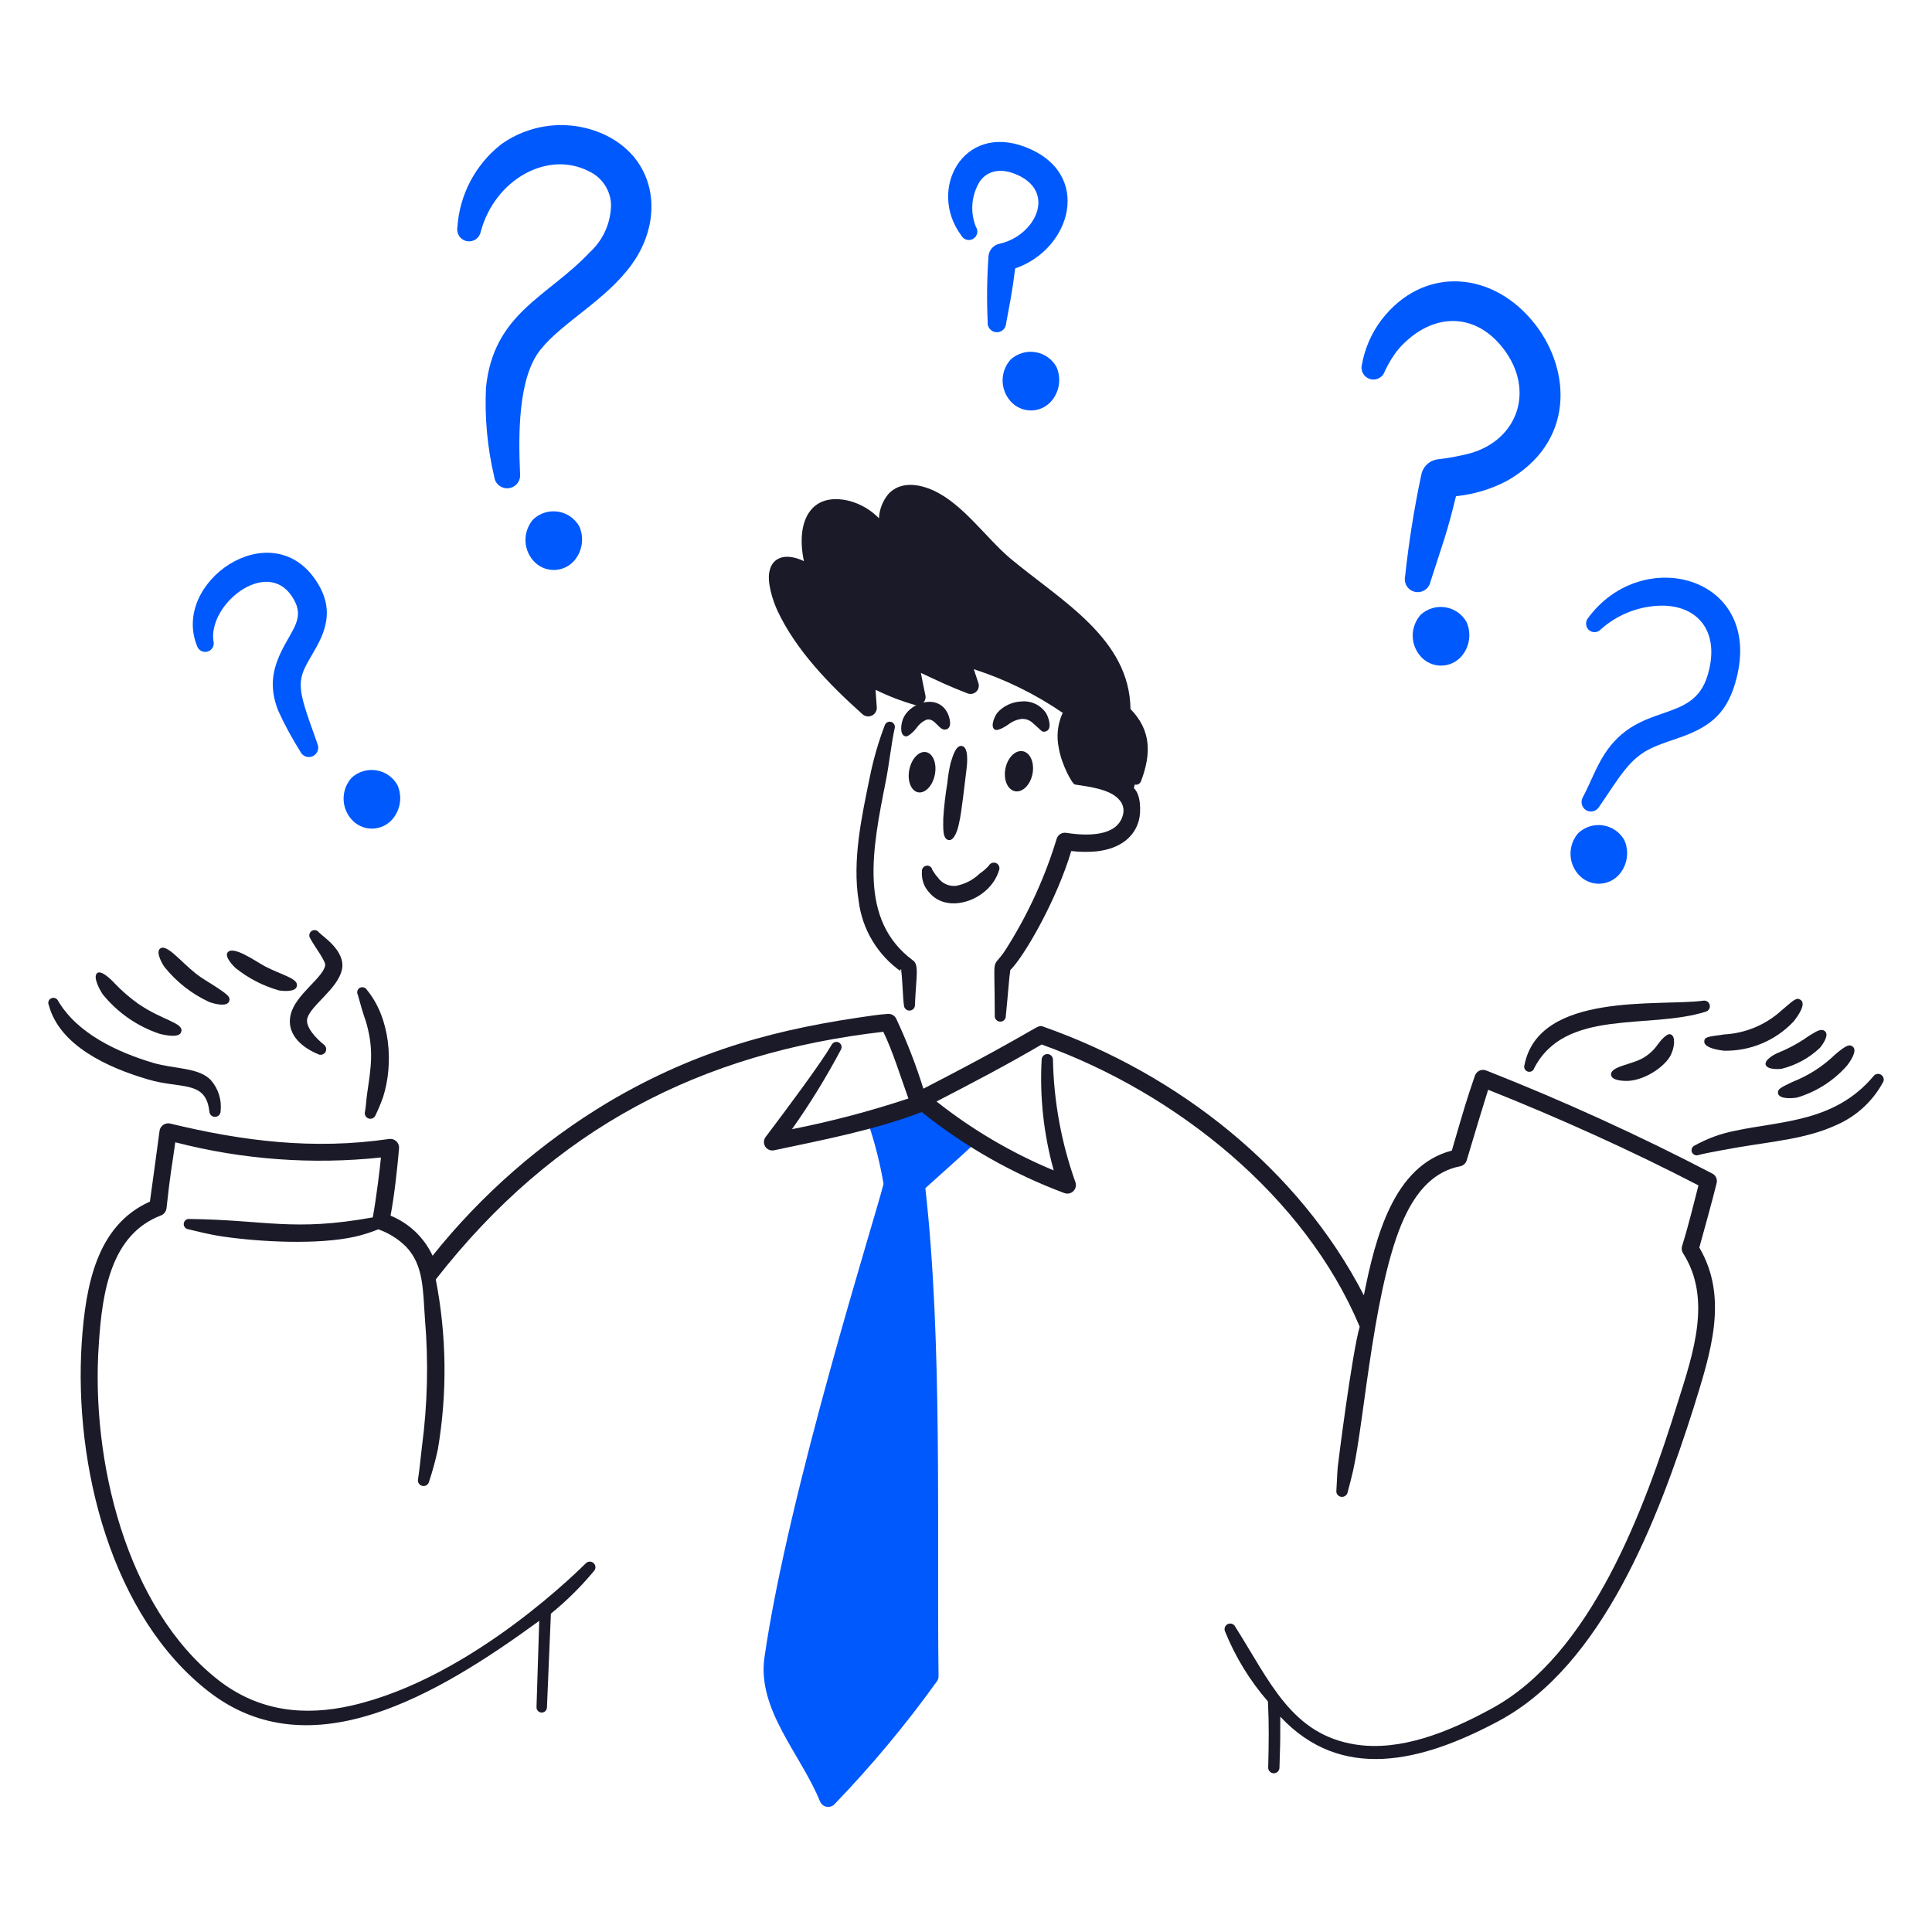
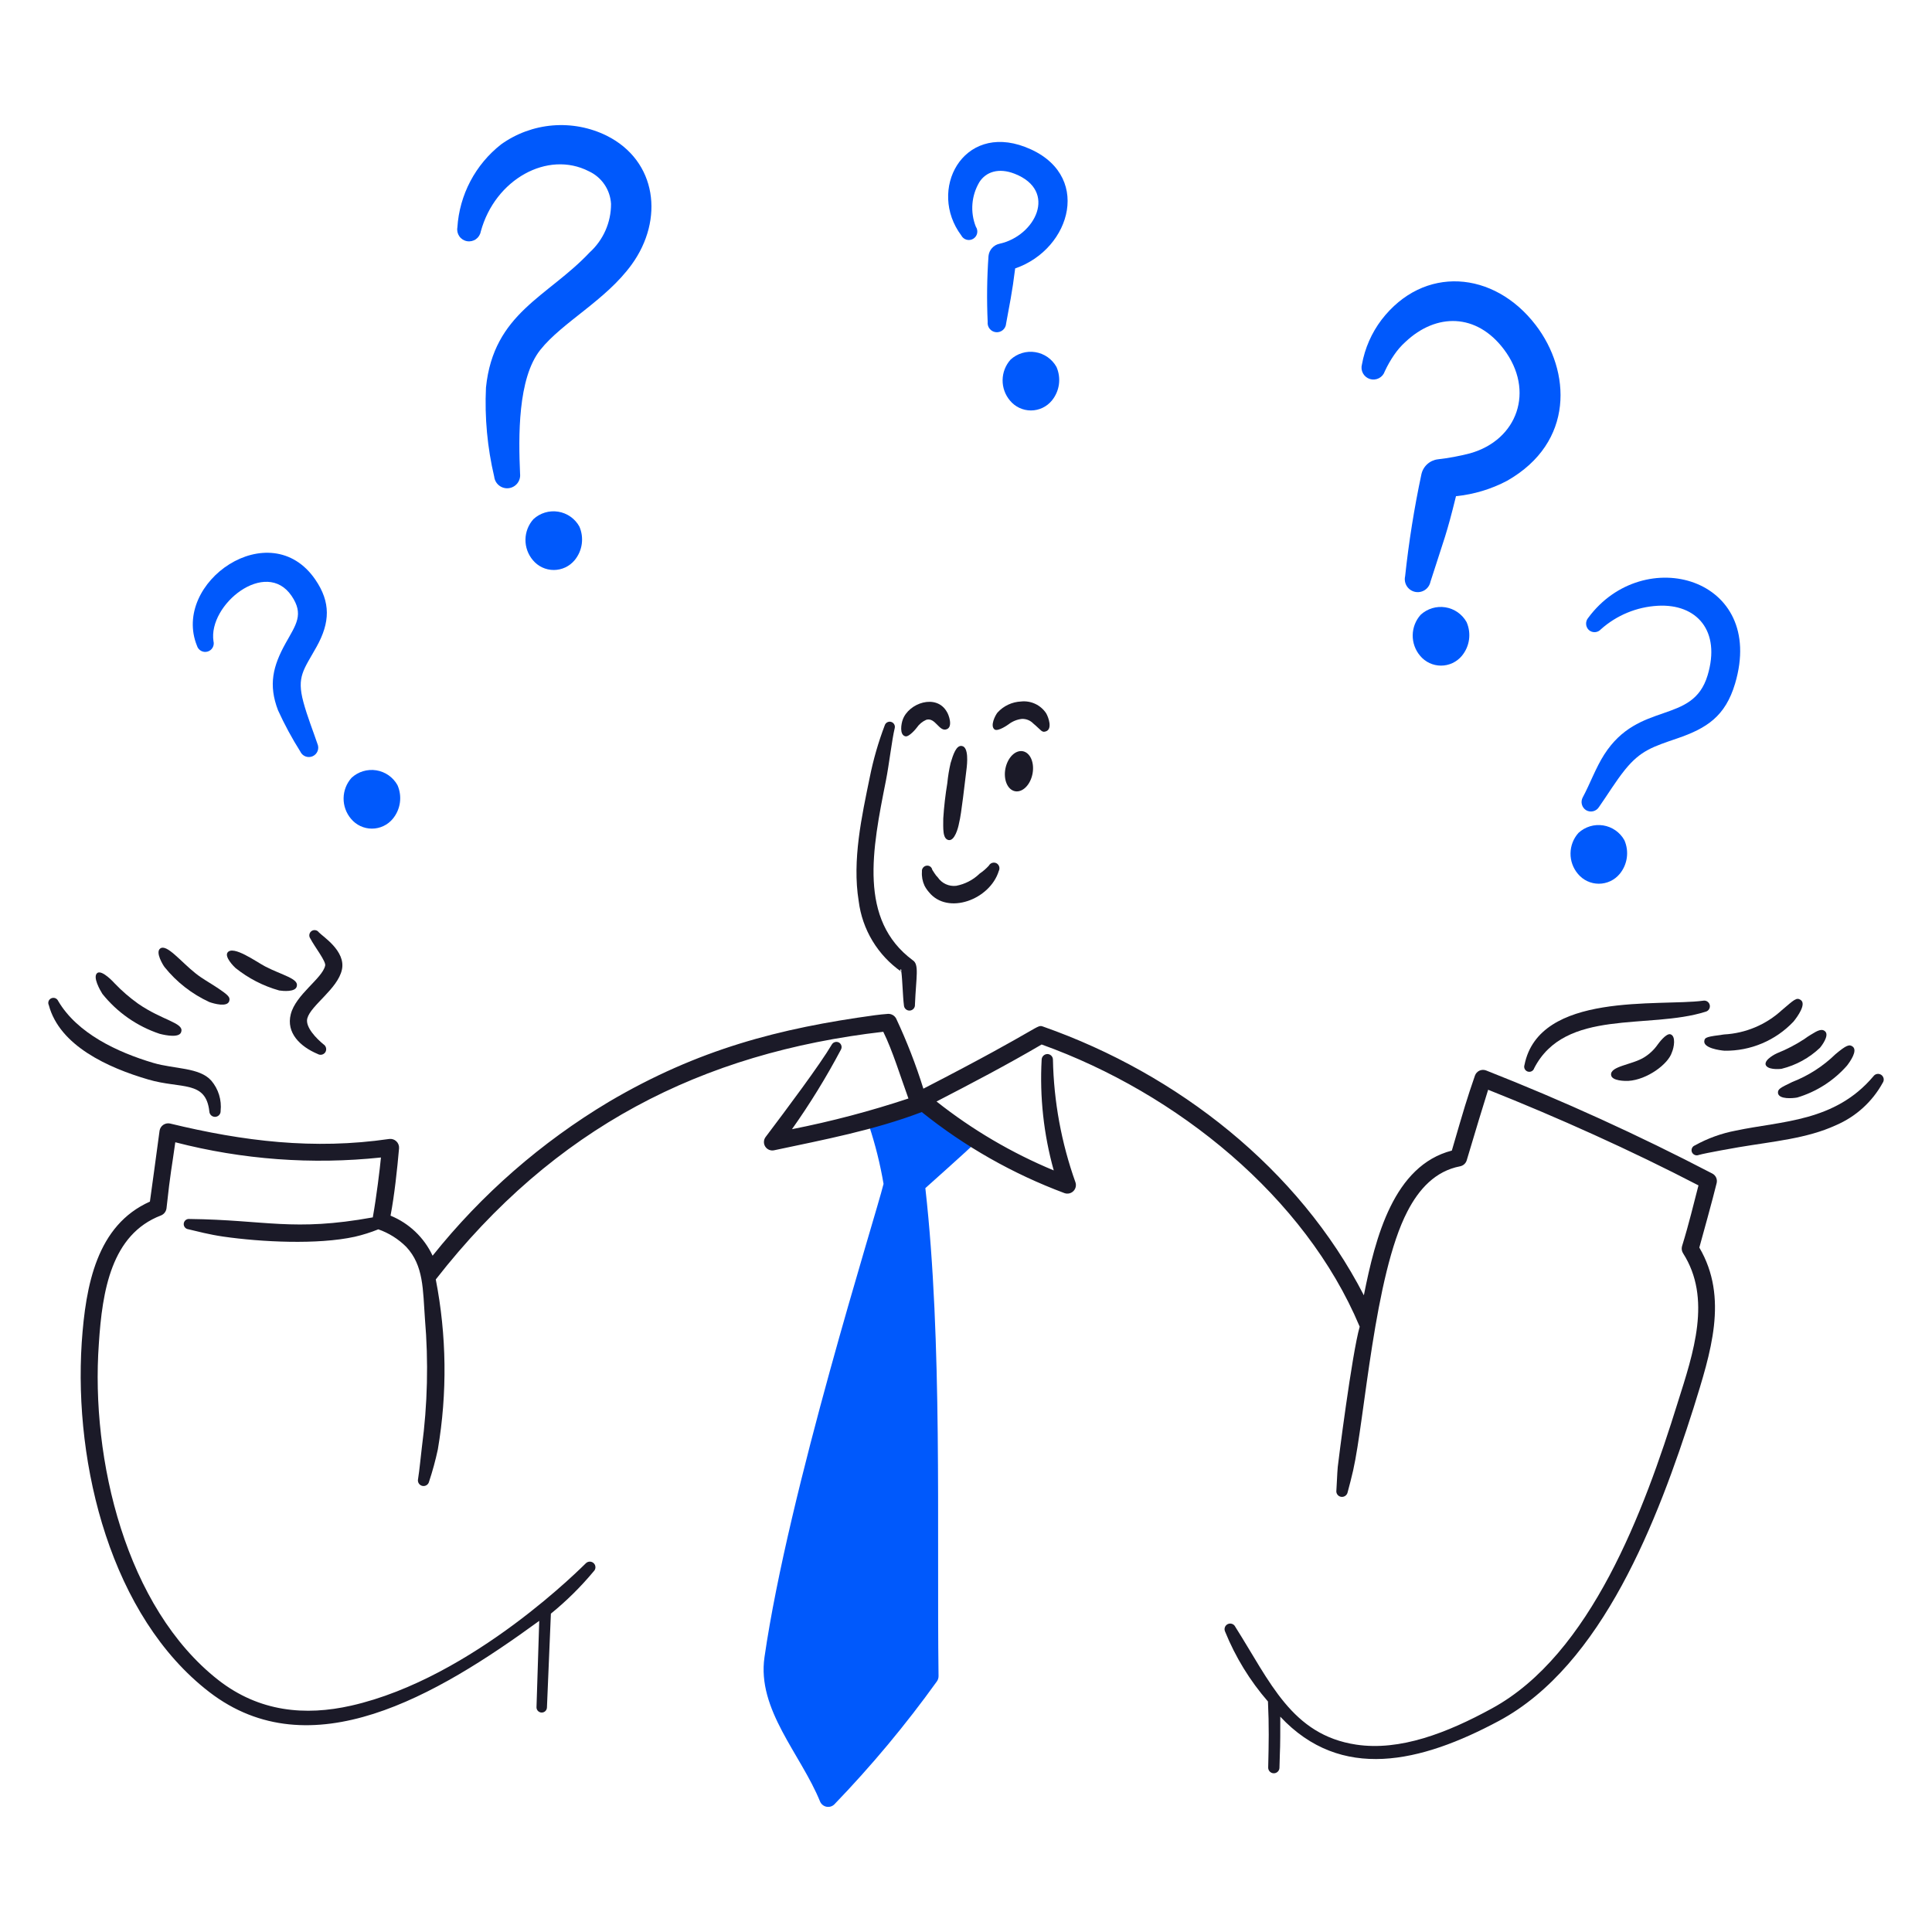
<svg xmlns="http://www.w3.org/2000/svg" width="373" height="373" viewBox="0 0 373 373" fill="none">
  <path d="M187.675 218.681C184.491 216.876 181.533 214.698 178.864 212.194C178.69 212.03 178.472 211.919 178.236 211.876C178.001 211.833 177.758 211.858 177.536 211.95C174.648 213.158 170.998 213.943 168.299 215.713C168.045 215.874 167.854 216.118 167.757 216.403C167.661 216.688 167.665 216.998 167.769 217.28C168.991 220.965 169.931 224.738 170.582 228.565C168.875 235.426 152.228 287.872 147.598 319.922C146.106 330.068 154.61 338.671 158.321 347.8C158.428 348.057 158.597 348.283 158.811 348.459C159.026 348.636 159.281 348.757 159.553 348.812C159.825 348.867 160.107 348.855 160.374 348.776C160.64 348.697 160.883 348.554 161.082 348.36C168.243 340.93 174.86 332.995 180.88 324.614C181.092 324.315 181.203 323.957 181.199 323.591C180.839 294.7 181.983 258.968 178.652 229.384C178.838 229.22 186.528 222.353 188.26 220.684C188.447 220.551 188.588 220.363 188.664 220.146C188.739 219.929 188.745 219.694 188.681 219.474C188.616 219.253 188.485 219.058 188.304 218.916C188.124 218.774 187.904 218.692 187.675 218.681Z" fill="#0059FC" />
  <path d="M92.817 44.712C95.571 34.584 105.76 28.999 113.679 33.061C114.9 33.623 115.944 34.507 116.7 35.618C117.456 36.73 117.894 38.026 117.968 39.368C117.974 41.134 117.609 42.881 116.895 44.496C116.182 46.111 115.137 47.559 113.828 48.744C105.745 57.336 95.301 60.402 93.824 74.818C93.552 80.604 94.088 86.4 95.416 92.038C95.453 92.365 95.554 92.683 95.713 92.971C95.873 93.26 96.088 93.514 96.345 93.72C96.603 93.926 96.899 94.079 97.215 94.17C97.532 94.262 97.864 94.29 98.192 94.253C98.519 94.217 98.837 94.116 99.125 93.956C99.414 93.797 99.668 93.582 99.874 93.325C100.08 93.067 100.233 92.771 100.324 92.454C100.416 92.138 100.444 91.806 100.407 91.478C100.1 84.4 99.915 73.044 104.335 67.522C108.624 62.158 116.942 57.992 121.959 51.066C128.231 42.404 126.859 31.065 117.129 26.196C113.897 24.606 110.294 23.922 106.705 24.218C103.115 24.514 99.673 25.777 96.744 27.874C94.286 29.801 92.263 32.227 90.808 34.991C89.354 37.755 88.5 40.796 88.303 43.913C88.199 44.512 88.336 45.127 88.685 45.625C89.034 46.122 89.566 46.46 90.165 46.565C90.763 46.67 91.379 46.533 91.876 46.184C92.374 45.835 92.712 45.303 92.817 44.704V44.712Z" fill="#0059FC" />
  <path d="M41.216 123.806C40.134 116.734 51.322 107.73 56.291 115.041C58.715 118.601 57.166 120.559 55.172 124.129C52.684 128.592 51.787 132.206 53.68 137.139C54.93 139.879 56.363 142.532 57.969 145.08C58.165 145.52 58.527 145.864 58.977 146.037C59.426 146.209 59.925 146.196 60.365 146.001C60.805 145.805 61.149 145.443 61.321 144.993C61.494 144.544 61.481 144.045 61.285 143.605C60.489 141.236 59.336 138.366 58.577 135.552C57.24 130.597 58.633 129.336 61.127 124.856C63.719 120.194 63.889 116.277 60.86 111.878C52.134 99.184 33.06 112.411 38.034 124.686C38.159 125.099 38.44 125.447 38.817 125.656C39.195 125.865 39.639 125.917 40.055 125.803C40.471 125.689 40.825 125.416 41.043 125.044C41.261 124.671 41.324 124.228 41.22 123.81L41.216 123.806Z" fill="#0059FC" />
  <path d="M195.994 51.821C195.636 54.156 195.808 54.245 194.243 62.47C194.228 62.709 194.165 62.942 194.058 63.155C193.951 63.369 193.802 63.559 193.621 63.715C193.439 63.87 193.228 63.987 193 64.059C192.773 64.132 192.533 64.158 192.295 64.136C192.057 64.114 191.826 64.044 191.615 63.931C191.404 63.818 191.219 63.664 191.069 63.478C190.919 63.292 190.808 63.077 190.742 62.848C190.676 62.618 190.657 62.377 190.686 62.14C190.493 57.901 190.546 53.655 190.845 49.422C190.902 48.854 191.139 48.319 191.521 47.894C191.903 47.468 192.41 47.176 192.969 47.058C199.869 45.566 204.284 36.834 195.888 33.544C192.801 32.335 190.352 33.184 189.094 35.142C188.323 36.431 187.859 37.881 187.74 39.378C187.62 40.875 187.847 42.38 188.403 43.775C188.529 43.96 188.615 44.169 188.657 44.389C188.699 44.608 188.696 44.834 188.648 45.052C188.599 45.271 188.506 45.477 188.376 45.658C188.245 45.839 188.078 45.992 187.886 46.106C187.694 46.221 187.481 46.295 187.259 46.324C187.037 46.353 186.812 46.337 186.597 46.275C186.382 46.214 186.181 46.11 186.008 45.969C185.835 45.827 185.692 45.652 185.589 45.454C179.062 36.727 185.813 23.766 197.898 28.363C211.093 33.383 206.878 48.095 195.994 51.821Z" fill="#0059FC" />
  <path d="M281.101 95.794C279.223 103.405 278.944 103.627 276.165 112.329C276.097 112.653 275.966 112.961 275.779 113.234C275.592 113.507 275.353 113.74 275.075 113.92C274.797 114.1 274.487 114.222 274.161 114.281C273.835 114.34 273.501 114.334 273.178 114.263C272.855 114.191 272.549 114.057 272.278 113.867C272.007 113.676 271.777 113.434 271.6 113.154C271.424 112.874 271.305 112.562 271.25 112.236C271.195 111.909 271.205 111.575 271.28 111.253C271.987 104.657 273.032 98.102 274.412 91.613C274.568 90.851 274.96 90.159 275.532 89.632C276.103 89.105 276.826 88.771 277.597 88.677C279.692 88.44 281.767 88.054 283.807 87.523C292.972 84.956 296.398 75.451 290.335 67.427C285.07 60.458 277.312 60.374 271.333 66.016C270.509 66.76 269.778 67.601 269.156 68.52C268.467 69.525 267.863 70.585 267.351 71.691C267.163 72.263 266.759 72.739 266.225 73.016C265.691 73.294 265.069 73.352 264.493 73.177C263.917 73.002 263.433 72.609 263.143 72.081C262.853 71.553 262.782 70.933 262.944 70.353C263.508 67.231 264.8 64.285 266.713 61.754C274.835 51.178 288.399 52.207 296.493 62.763C303.289 71.627 304.022 85.393 290.973 92.817C287.906 94.439 284.554 95.45 281.101 95.794Z" fill="#0059FC" />
  <path d="M309.077 121.492C312.119 118.777 315.993 117.176 320.064 116.952C327.581 116.54 332.272 121.784 329.672 130.399C326.787 139.979 316.416 135.201 309.716 145.681C308.06 148.271 307.007 151.276 305.576 153.935C305.346 154.352 305.283 154.841 305.401 155.302C305.519 155.763 305.81 156.162 306.212 156.416C306.625 156.662 307.118 156.735 307.585 156.621C308.052 156.506 308.455 156.213 308.708 155.804C310.354 153.469 311.893 150.884 313.743 148.59C316.748 144.881 319.125 144.168 323.829 142.555C329.504 140.608 333.092 138.31 334.976 131.992C341.09 111.477 317.313 104.809 306.628 119.284C306.345 119.613 306.199 120.038 306.219 120.472C306.238 120.906 306.423 121.316 306.734 121.619C306.895 121.766 307.084 121.88 307.29 121.954C307.496 122.028 307.714 122.059 307.932 122.048C308.15 122.036 308.364 121.981 308.561 121.885C308.757 121.79 308.933 121.656 309.077 121.492Z" fill="#0059FC" />
  <path d="M174.017 187.604C171.765 186.035 169.869 184.01 168.45 181.66C167.031 179.311 166.122 176.689 165.782 173.965C164.493 166.05 166.397 157.512 167.911 150.116C168.599 146.672 169.573 143.291 170.823 140.009C170.906 139.766 171.08 139.564 171.308 139.446C171.536 139.327 171.802 139.301 172.049 139.373C172.295 139.445 172.505 139.61 172.634 139.832C172.763 140.055 172.801 140.319 172.74 140.569C172.193 142.842 171.645 147.656 171.035 150.727C168.402 163.95 165.69 177.57 176.218 185.387C177.49 186.196 176.876 188.507 176.643 193.954C176.655 194.097 176.638 194.24 176.593 194.375C176.548 194.511 176.477 194.636 176.383 194.743C176.288 194.85 176.174 194.938 176.046 195C175.917 195.062 175.778 195.098 175.635 195.106C175.493 195.113 175.35 195.092 175.216 195.043C175.082 194.994 174.959 194.919 174.854 194.822C174.75 194.725 174.666 194.608 174.607 194.478C174.549 194.348 174.517 194.207 174.514 194.064C174.301 192.487 174.23 189.169 174.017 187.604ZM174.372 187.83C174.443 187.875 174.443 187.906 174.514 187.927L174.372 187.83ZM174.017 187.572V187.481C174.017 187.339 174.017 187.134 173.947 187.153C173.661 187.211 173.805 187.397 174.017 187.572Z" fill="#1B1A28" />
  <path d="M177.993 168.296C177.927 169.221 178.098 170.148 178.49 170.989C178.722 171.438 179.008 171.858 179.342 172.238C182.958 176.725 191.13 173.702 192.831 168.148C192.962 167.895 192.991 167.601 192.912 167.326C192.833 167.052 192.652 166.818 192.406 166.673C192.279 166.604 192.139 166.561 191.995 166.547C191.85 166.532 191.705 166.546 191.566 166.588C191.428 166.63 191.299 166.699 191.187 166.791C191.075 166.883 190.982 166.997 190.914 167.124C190.386 167.705 189.791 168.219 189.141 168.657C187.891 169.875 186.31 170.697 184.596 171.02C183.912 171.098 183.221 170.987 182.596 170.7C181.972 170.412 181.438 169.96 181.052 169.39C180.807 169.149 180.593 168.879 180.414 168.585C180.272 168.359 180.131 168.173 179.987 167.928C179.965 167.801 179.918 167.68 179.849 167.572C179.78 167.463 179.69 167.369 179.584 167.295C179.479 167.222 179.36 167.17 179.234 167.142C179.108 167.115 178.978 167.113 178.851 167.136C178.586 167.181 178.349 167.327 178.189 167.543C178.029 167.759 177.959 168.029 177.993 168.296Z" fill="#1B1A28" />
  <path d="M183.531 147.307C183.231 148.589 183.018 149.889 182.893 151.199C182.517 153.454 182.256 155.727 182.111 158.008C182.111 159.819 181.925 162.005 183.176 162.19C184.295 162.341 184.983 159.928 185.164 158.885C185.623 157.175 186.283 150.907 186.584 148.627C186.75 147.384 187.039 144.265 185.731 144.028C184.62 143.792 184.01 145.722 183.531 147.307Z" fill="#1B1A28" />
  <path d="M176.977 140.509C177.435 139.832 178.075 139.298 178.823 138.969C180.599 138.426 181.319 141.393 182.799 140.78C184.012 140.298 183.172 137.982 182.799 137.422C180.782 133.879 175.422 135.714 174.28 138.961C173.997 139.728 173.62 141.861 174.776 142.15C175.472 142.355 176.848 140.696 176.977 140.509Z" fill="#1B1A28" />
  <path d="M194.728 139.832C195.47 139.262 196.353 138.904 197.283 138.795C197.691 138.778 198.099 138.848 198.478 139C198.857 139.152 199.2 139.383 199.484 139.677C201.091 141.018 201.117 141.505 201.97 141.184C203.195 140.725 202.456 138.53 201.97 137.7C201.448 136.918 200.723 136.292 199.872 135.893C199.021 135.493 198.076 135.334 197.141 135.433C195.406 135.51 193.772 136.271 192.598 137.551C192.148 138.081 191.08 140.19 192.038 140.85C192.712 141.248 194.536 139.978 194.728 139.832Z" fill="#1B1A28" />
  <path d="M9.424 194.055C11.512 201.909 20.875 206.15 28.633 208.416C34.974 210.281 39.752 208.511 40.418 214.591C40.425 214.734 40.461 214.874 40.522 215.003C40.584 215.132 40.67 215.248 40.776 215.344C40.883 215.44 41.007 215.514 41.142 215.561C41.276 215.609 41.419 215.63 41.562 215.623C41.705 215.616 41.845 215.58 41.974 215.519C42.104 215.457 42.219 215.371 42.315 215.265C42.411 215.158 42.485 215.034 42.533 214.899C42.581 214.765 42.602 214.622 42.594 214.479C42.707 213.432 42.604 212.374 42.294 211.368C41.984 210.362 41.472 209.43 40.789 208.628C38.508 206.051 33.682 206.416 29.599 205.21C22.643 203.145 14.909 199.51 11.233 193.255C11.181 193.133 11.105 193.022 11.009 192.93C10.914 192.837 10.801 192.765 10.678 192.716C10.554 192.668 10.422 192.645 10.289 192.648C10.157 192.651 10.026 192.68 9.905 192.735C9.784 192.787 9.675 192.863 9.584 192.958C9.494 193.054 9.424 193.167 9.379 193.291C9.334 193.415 9.314 193.546 9.322 193.678C9.33 193.809 9.364 193.938 9.424 194.055Z" fill="#1B1A28" />
  <path d="M19.769 191.884C22.63 195.461 26.464 198.136 30.809 199.587C32.07 199.917 34.771 200.433 35.004 199.152C35.466 197.455 31.334 197.002 26.669 193.779C25.048 192.621 23.538 191.315 22.158 189.877C21.994 189.691 19.767 187.246 18.814 187.826C17.78 188.551 19.377 191.267 19.769 191.884Z" fill="#1B1A28" />
  <path d="M31.77 186.709C34.091 189.601 37.054 191.913 40.423 193.462C41.356 193.794 43.812 194.467 44.245 193.318C44.465 192.544 44.245 192.227 41.856 190.637C40.496 189.73 39.043 188.949 37.77 187.93C34.843 185.607 32.175 182.168 30.921 183.132C29.961 183.863 31.466 186.313 31.77 186.709Z" fill="#1B1A28" />
  <path d="M45.466 186.884C47.958 188.886 50.828 190.362 53.906 191.226C54.594 191.334 57.091 191.584 57.303 190.398C57.701 188.928 54.405 188.255 51.199 186.588C49.48 185.692 44.989 182.418 43.926 183.906C43.331 184.751 45.12 186.58 45.466 186.884Z" fill="#1B1A28" />
  <path d="M59.905 181.177C60.735 182.789 63.024 185.668 62.772 186.45C62.212 188.923 57.089 192.009 56.136 195.817C55.224 199.398 57.93 202.058 61.338 203.488C61.585 203.635 61.881 203.678 62.16 203.609C62.44 203.539 62.68 203.361 62.83 203.115C62.97 202.866 63.01 202.572 62.94 202.295C62.871 202.017 62.698 201.777 62.457 201.623C61.12 200.534 58.902 198.296 59.325 196.629C59.997 194.079 65.204 190.929 66.013 187.201C66.795 183.594 62.267 180.778 61.554 179.993C61.397 179.774 61.16 179.627 60.894 179.583C60.628 179.54 60.356 179.604 60.138 179.761C59.919 179.918 59.772 180.155 59.728 180.421C59.685 180.686 59.748 180.959 59.905 181.177Z" fill="#1B1A28" />
-   <path d="M69.088 192.065C70.469 197.132 70.366 196.168 70.787 197.709C72.194 202.858 71.612 206.101 70.892 211.058C70.726 212.203 70.681 213.367 70.469 214.602C70.386 214.876 70.416 215.172 70.552 215.425C70.688 215.677 70.919 215.865 71.193 215.947C71.468 216.03 71.764 216 72.016 215.864C72.268 215.728 72.456 215.497 72.539 215.223C73.079 214.1 73.557 212.948 73.971 211.773C75.991 205.413 75.42 196.666 70.84 191.118C70.707 190.885 70.488 190.713 70.231 190.638C69.973 190.564 69.696 190.593 69.46 190.719C69.233 190.849 69.067 191.064 68.998 191.316C68.928 191.568 68.961 191.837 69.088 192.065Z" fill="#1B1A28" />
  <path d="M296.176 206.269C302.17 194.579 318.303 198.809 329.3 195.323C329.574 195.252 329.81 195.078 329.958 194.836C330.105 194.595 330.153 194.306 330.091 194.03C330.029 193.754 329.862 193.513 329.625 193.358C329.389 193.203 329.101 193.146 328.823 193.199C320.339 194.331 297.14 191.41 294.321 205.611C294.277 205.733 294.259 205.863 294.266 205.992C294.272 206.122 294.305 206.249 294.361 206.366C294.417 206.483 294.495 206.588 294.592 206.675C294.689 206.762 294.801 206.829 294.924 206.872C295.046 206.915 295.176 206.934 295.306 206.927C295.435 206.92 295.562 206.888 295.68 206.832C295.797 206.776 295.902 206.697 295.989 206.601C296.075 206.504 296.142 206.391 296.186 206.269H296.176Z" fill="#1B1A28" />
  <path d="M320.063 201.636C319.362 202.647 318.458 203.502 317.409 204.147C315.045 205.596 310.882 205.825 311.041 207.522C311.145 208.716 313.812 208.712 314.384 208.68C317.986 208.462 322.072 205.447 322.777 203.186C323.208 202.209 323.581 200.031 322.512 199.687C321.671 199.421 320.198 201.45 320.063 201.636Z" fill="#1B1A28" />
  <path d="M332.964 202.858C335.442 202.89 337.9 202.409 340.183 201.446C342.467 200.484 344.527 199.059 346.234 197.263C347.084 196.233 348.763 193.844 347.668 193.07C346.84 192.485 346.4 193.003 344.005 195.029C340.945 197.836 337.005 199.493 332.858 199.715C329.602 200.163 329.113 200.213 329.035 201.021C328.908 202.339 331.996 202.789 332.964 202.858Z" fill="#1B1A28" />
  <path d="M343.952 206.349C346.742 205.663 349.303 204.259 351.383 202.278C351.64 201.974 353.208 199.963 352.392 199.147C351.743 198.505 350.9 198.96 349.525 199.816C349.122 200.056 348.732 200.319 348.358 200.601C346.685 201.695 344.907 202.617 343.05 203.356C342.863 203.436 340.668 204.51 340.873 205.532C341.17 206.532 343.307 206.437 343.952 206.349Z" fill="#1B1A28" />
  <path d="M346.977 211.892C350.693 210.781 354.023 208.649 356.586 205.737C357.246 204.878 358.663 202.845 357.705 202.075C357.058 201.556 356.451 201.782 354.361 203.529C351.971 205.858 349.136 207.681 346.026 208.891C343.678 210.027 343.188 210.258 343.268 211.068C343.497 212.28 346.127 212.05 346.977 211.892Z" fill="#1B1A28" />
  <path d="M327.973 222.981C329.303 222.592 335.484 221.517 335.67 221.489C342.287 220.37 348.901 219.811 354.462 217.232C358.301 215.589 361.479 212.707 363.487 209.046C363.652 208.807 363.715 208.511 363.663 208.225C363.61 207.939 363.446 207.686 363.207 207.52C362.968 207.355 362.672 207.292 362.386 207.344C362.1 207.397 361.847 207.561 361.681 207.8C354.221 216.625 344.014 216.39 335.086 218.289C332.333 218.813 329.682 219.773 327.231 221.133C327.106 221.179 326.991 221.249 326.893 221.34C326.796 221.431 326.717 221.541 326.663 221.662C326.608 221.784 326.579 221.916 326.576 222.049C326.574 222.182 326.598 222.315 326.647 222.439C326.754 222.684 326.952 222.878 327.2 222.98C327.448 223.081 327.725 223.082 327.973 222.981Z" fill="#1B1A28" />
-   <path d="M177.236 152.962C177.559 153.027 177.9 152.991 178.238 152.857C178.576 152.722 178.905 152.492 179.206 152.178C179.508 151.864 179.776 151.473 179.994 151.028C180.213 150.582 180.379 150.091 180.481 149.582C180.584 149.073 180.623 148.556 180.594 148.06C180.565 147.565 180.47 147.101 180.314 146.694C180.158 146.288 179.944 145.948 179.685 145.693C179.426 145.437 179.126 145.272 178.802 145.207C178.479 145.142 178.139 145.177 177.8 145.312C177.462 145.446 177.133 145.677 176.832 145.991C176.53 146.305 176.263 146.696 176.044 147.141C175.825 147.586 175.66 148.078 175.557 148.587C175.454 149.096 175.416 149.613 175.444 150.109C175.473 150.604 175.568 151.068 175.724 151.474C175.88 151.881 176.094 152.221 176.353 152.476C176.612 152.731 176.912 152.896 177.236 152.962Z" fill="#1B1A28" />
  <path d="M195.962 152.758C196.655 152.895 197.4 152.619 198.033 151.992C198.666 151.365 199.135 150.438 199.337 149.414C199.538 148.39 199.457 147.354 199.109 146.534C198.762 145.713 198.177 145.176 197.484 145.039C197.141 144.971 196.782 145.004 196.426 145.136C196.071 145.267 195.727 145.495 195.413 145.805C195.1 146.116 194.824 146.503 194.6 146.946C194.376 147.388 194.21 147.877 194.11 148.383C194.01 148.89 193.979 149.406 194.018 149.9C194.057 150.394 194.165 150.857 194.337 151.264C194.509 151.67 194.741 152.011 195.02 152.267C195.299 152.524 195.619 152.691 195.962 152.758Z" fill="#1B1A28" />
-   <path d="M220.308 150.774C222.306 145.481 222.233 140.962 218.257 136.884C218.083 123.239 204.851 115.996 194.969 107.745C190.306 103.754 185.94 97.372 180.343 94.755C177.348 93.353 173.801 92.918 171.539 95.348C170.429 96.675 169.781 98.326 169.692 100.054C168.15 98.469 166.215 97.323 164.084 96.734C156.602 94.837 153.567 100.544 155.209 108.345C155.047 108.257 154.882 108.178 154.712 108.107C151.111 106.628 149.08 108.025 148.606 110.115C147.987 112.206 149.192 115.968 150.098 117.905C153.677 125.561 160.199 132.243 166.499 137.876C166.75 138.104 167.065 138.251 167.401 138.296C167.738 138.34 168.079 138.281 168.381 138.125C168.683 137.969 168.929 137.725 169.088 137.425C169.247 137.125 169.31 136.784 169.269 136.447C169.026 133.023 169.056 133.687 169.056 133.18C171.495 134.385 174.038 135.366 176.654 136.111C176.928 136.189 177.218 136.192 177.493 136.12C177.769 136.049 178.02 135.905 178.222 135.705C178.424 135.504 178.569 135.254 178.643 134.979C178.716 134.704 178.715 134.415 178.64 134.14C178.327 132.754 178.081 131.343 177.788 129.914C180.988 131.406 183.256 132.512 186.805 133.87C187.097 133.982 187.415 134.006 187.72 133.939C188.025 133.873 188.304 133.718 188.522 133.495C188.74 133.271 188.888 132.989 188.948 132.682C189.007 132.376 188.976 132.059 188.857 131.77C188.573 130.912 188.297 130.061 188.006 129.198C194.114 131.167 199.903 134.011 205.194 137.641C205.148 137.727 205.099 137.816 205.045 137.907C204.176 139.943 203.953 142.197 204.407 144.364C204.89 147.495 207.018 151.416 207.531 151.462C210.616 151.921 214.294 152.43 215.98 154.297C216.392 154.7 216.684 155.211 216.822 155.771C216.96 156.331 216.939 156.919 216.761 157.468C215.597 161.503 209.971 161.433 205.827 160.791C205.42 160.729 205.006 160.821 204.664 161.049C204.323 161.278 204.079 161.625 203.98 162.024C201.809 169.14 198.731 175.947 194.821 182.278C191.205 188.397 192.052 182.313 192.052 196.09C192.04 196.231 192.056 196.373 192.1 196.507C192.144 196.641 192.214 196.766 192.307 196.872C192.399 196.979 192.513 197.066 192.64 197.129C192.766 197.191 192.905 197.227 193.046 197.235C193.189 197.248 193.334 197.231 193.471 197.186C193.607 197.14 193.733 197.066 193.84 196.97C193.947 196.873 194.032 196.755 194.091 196.623C194.15 196.492 194.181 196.35 194.181 196.205C194.679 191.297 194.821 188.714 195.034 187.462V187.322C197.885 184.454 204.094 173.521 206.821 164.303C208.4 164.49 209.994 164.516 211.578 164.381C216.554 163.866 219.137 161.313 219.885 158.325C220.316 156.688 220.258 153.337 218.911 152.184L219.074 151.477C219.33 151.536 219.599 151.496 219.828 151.366C220.056 151.235 220.228 151.024 220.308 150.774Z" fill="#1B1A28" />
  <path d="M76.737 151.578C76.316 150.823 75.729 150.174 75.021 149.679C74.312 149.184 73.501 148.857 72.647 148.721C71.794 148.585 70.921 148.644 70.094 148.895C69.267 149.145 68.507 149.58 67.873 150.166C66.901 151.249 66.356 152.648 66.336 154.103C66.316 155.558 66.825 156.97 67.766 158.079C68.258 158.673 68.874 159.151 69.571 159.479C70.269 159.808 71.03 159.978 71.8 159.978C72.571 159.978 73.332 159.808 74.03 159.479C74.727 159.151 75.343 158.673 75.834 158.079C76.572 157.186 77.048 156.104 77.207 154.957C77.366 153.809 77.204 152.639 76.737 151.578Z" fill="#0059FC" />
  <path d="M111.849 101.642C111.428 100.888 110.841 100.239 110.132 99.745C109.424 99.25 108.613 98.922 107.759 98.786C106.906 98.65 106.033 98.71 105.206 98.96C104.379 99.21 103.62 99.644 102.985 100.231C102.013 101.314 101.467 102.713 101.448 104.168C101.428 105.623 101.936 107.036 102.878 108.146C103.37 108.739 103.986 109.218 104.683 109.546C105.381 109.874 106.142 110.044 106.912 110.044C107.683 110.044 108.444 109.874 109.142 109.546C109.839 109.218 110.455 108.739 110.946 108.146C111.684 107.251 112.158 106.17 112.318 105.022C112.477 103.874 112.315 102.704 111.849 101.642Z" fill="#0059FC" />
  <path d="M203.969 70.842C203.547 70.088 202.96 69.439 202.252 68.945C201.543 68.451 200.732 68.123 199.879 67.987C199.026 67.851 198.153 67.91 197.326 68.16C196.499 68.41 195.74 68.845 195.104 69.43C194.133 70.514 193.586 71.913 193.567 73.368C193.547 74.823 194.056 76.236 194.998 77.345C195.489 77.939 196.106 78.417 196.803 78.745C197.5 79.074 198.261 79.244 199.032 79.244C199.803 79.244 200.564 79.074 201.261 78.745C201.959 78.417 202.575 77.939 203.066 77.345C203.803 76.451 204.278 75.369 204.437 74.221C204.596 73.073 204.434 71.903 203.969 70.842Z" fill="#0059FC" />
  <path d="M283.144 120.106C282.723 119.352 282.135 118.703 281.427 118.208C280.718 117.713 279.907 117.386 279.054 117.25C278.2 117.114 277.327 117.173 276.5 117.423C275.673 117.674 274.913 118.108 274.278 118.694C273.307 119.778 272.762 121.177 272.743 122.632C272.724 124.087 273.232 125.5 274.174 126.609C274.665 127.203 275.281 127.681 275.978 128.009C276.676 128.337 277.437 128.508 278.208 128.508C278.978 128.508 279.74 128.337 280.437 128.009C281.134 127.681 281.75 127.203 282.242 126.609C282.98 125.715 283.455 124.634 283.614 123.485C283.774 122.337 283.611 121.167 283.144 120.106Z" fill="#0059FC" />
  <path d="M313.611 162.214C313.19 161.46 312.603 160.811 311.894 160.316C311.186 159.821 310.375 159.494 309.522 159.358C308.668 159.222 307.795 159.281 306.968 159.531C306.141 159.782 305.382 160.216 304.747 160.802C303.776 161.886 303.23 163.285 303.21 164.74C303.19 166.195 303.699 167.608 304.641 168.717C305.132 169.311 305.748 169.789 306.445 170.117C307.143 170.445 307.904 170.616 308.675 170.616C309.445 170.616 310.206 170.445 310.904 170.117C311.601 169.789 312.217 169.311 312.709 168.717C313.446 167.823 313.92 166.741 314.08 165.593C314.239 164.445 314.077 163.275 313.611 162.214Z" fill="#0059FC" />
  <path d="M331.423 228.416C331.511 228.057 331.476 227.678 331.322 227.342C331.167 227.006 330.904 226.732 330.575 226.564C316.386 219.175 301.819 212.535 286.934 206.674C286.726 206.59 286.504 206.549 286.28 206.554C286.056 206.559 285.836 206.609 285.632 206.702C285.429 206.795 285.246 206.928 285.096 207.094C284.945 207.26 284.83 207.454 284.757 207.666C283.168 212.274 282.724 213.8 280.298 222.136C269.078 225.042 265.546 238.835 263.312 250.074C250.727 225.642 227.38 207.354 201.47 198.227C199.997 197.718 201.959 197.985 178.271 210.185C176.831 205.559 175.075 201.036 173.018 196.649C172.867 196.361 172.637 196.122 172.355 195.962C172.072 195.801 171.749 195.725 171.425 195.743C170.574 195.806 169.725 195.894 168.877 196.008C150.531 198.516 134.804 202.546 117.545 212.724C104.517 220.512 92.993 230.574 83.52 242.433C81.88 238.926 78.981 236.165 75.398 234.699C76.144 230.825 76.687 225.747 77.043 221.694C77.062 221.443 77.025 221.192 76.933 220.957C76.843 220.722 76.7 220.511 76.517 220.339C76.334 220.166 76.115 220.037 75.876 219.96C75.636 219.883 75.382 219.861 75.133 219.895C60.586 222.013 46.994 220.348 32.825 216.911C32.602 216.863 32.371 216.862 32.147 216.906C31.923 216.95 31.71 217.04 31.521 217.169C31.333 217.298 31.172 217.464 31.049 217.657C30.927 217.849 30.845 218.065 30.808 218.291C30.435 221.221 29.163 230.335 28.943 231.985C18.7 236.555 16.538 248.065 15.778 259.214C14.23 283.001 21.501 312.108 40.409 326.673C59.946 341.716 84.236 327.419 104.108 312.93L103.578 329.64C103.583 329.901 103.688 330.15 103.872 330.335C104.057 330.52 104.305 330.626 104.566 330.632C104.827 330.637 105.08 330.541 105.272 330.364C105.463 330.187 105.579 329.942 105.594 329.681L106.357 311.537C109.371 309.09 112.138 306.355 114.619 303.37C114.828 303.172 114.95 302.899 114.958 302.612C114.966 302.324 114.86 302.044 114.662 301.835C114.464 301.626 114.191 301.504 113.903 301.496C113.615 301.488 113.336 301.594 113.127 301.792C112.94 301.93 91.446 323.956 67.794 329.301C58.928 331.302 50.064 330.526 42.154 324.359C24.321 310.396 17.475 281.775 19.084 259.421C19.743 249.184 21.509 238.317 31.08 234.658C31.361 234.545 31.607 234.36 31.794 234.122C31.98 233.883 32.101 233.6 32.143 233.3C32.941 225.976 33.128 225.723 33.842 220.532C46.794 223.885 60.243 224.88 73.548 223.47C73.339 225.657 72.697 230.984 71.974 235.033C56.504 237.83 51.392 235.514 36.602 235.342C36.34 235.307 36.074 235.377 35.864 235.538C35.653 235.698 35.515 235.936 35.479 236.198C35.444 236.461 35.514 236.726 35.675 236.937C35.836 237.148 36.073 237.286 36.336 237.321C38.2 237.756 40.33 238.334 43.078 238.738C50.442 239.798 61.327 240.346 68.505 238.77C70.052 238.412 71.57 237.934 73.042 237.34C75.07 238.049 76.911 239.206 78.43 240.725C81.817 244.333 81.635 249.022 82.041 254.626C82.741 262.86 82.545 271.146 81.457 279.338C81.191 281.451 81.032 283.525 80.711 285.557C80.678 285.697 80.673 285.842 80.697 285.983C80.72 286.124 80.77 286.26 80.846 286.382C80.921 286.504 81.02 286.609 81.136 286.693C81.252 286.777 81.384 286.837 81.523 286.869C81.663 286.902 81.808 286.907 81.949 286.884C82.09 286.861 82.226 286.811 82.348 286.735C82.47 286.66 82.575 286.561 82.659 286.445C82.743 286.328 82.803 286.197 82.835 286.057C83.515 284.011 84.082 281.929 84.533 279.821C86.375 268.951 86.24 257.837 84.134 247.015C107.021 217.69 135.421 203.242 170.528 199.199C172.32 202.815 173.885 207.964 175.386 212.08C168.024 214.525 160.515 216.504 152.904 218.005C156.381 213.093 159.538 207.962 162.354 202.643C162.482 202.412 162.516 202.14 162.446 201.885C162.376 201.629 162.209 201.412 161.981 201.278C161.747 201.149 161.472 201.116 161.214 201.186C160.957 201.255 160.736 201.422 160.599 201.651C158.331 205.508 151.977 213.997 147.807 219.523C147.61 219.788 147.499 220.107 147.488 220.437C147.477 220.767 147.567 221.092 147.745 221.369C147.924 221.647 148.183 221.863 148.488 221.989C148.793 222.116 149.129 222.146 149.451 222.077C159.112 220.025 168.732 218.205 177.958 214.699C186.249 221.35 195.549 226.632 205.508 230.346C205.801 230.451 206.118 230.472 206.422 230.405C206.726 230.338 207.005 230.187 207.227 229.968C207.448 229.75 207.604 229.473 207.675 229.17C207.747 228.867 207.731 228.55 207.63 228.255C204.916 220.653 203.448 212.661 203.285 204.59C203.287 204.305 203.177 204.031 202.979 203.826C202.78 203.621 202.509 203.503 202.224 203.497C201.933 203.497 201.654 203.61 201.445 203.812C201.236 204.014 201.114 204.289 201.105 204.579C200.709 211.788 201.498 219.013 203.441 225.967C195.322 222.592 187.706 218.114 180.81 212.658C187.665 209.115 194.45 205.558 201.105 201.655C227.31 211.067 251.971 231.096 262.463 256.029C262.477 256.064 262.493 256.098 262.51 256.131C261.018 261.286 258.336 282.497 258.272 283.217C258.14 284.728 258.114 286.227 258.008 287.734C257.962 288.019 258.031 288.311 258.201 288.545C258.37 288.779 258.625 288.936 258.91 288.982C259.197 289.027 259.491 288.959 259.729 288.791C259.967 288.624 260.13 288.37 260.184 288.085C260.557 286.676 260.93 285.298 261.245 283.879C263.494 273.907 265.335 246.176 271.7 233.919C273.929 229.578 277.109 226.086 281.893 225.171C282.188 225.112 282.461 224.976 282.685 224.775C282.909 224.575 283.076 224.318 283.166 224.031C284.218 220.428 286.988 211.349 287.307 210.392C300.666 215.706 314.849 222.071 327.915 228.856C326.871 232.804 326.222 235.775 324.73 240.635C324.672 240.859 324.661 241.093 324.697 241.321C324.734 241.55 324.817 241.768 324.942 241.963C330.498 250.68 326.975 261.1 323.881 270.871C317.438 291.617 307.152 319.413 288.049 329.829C279.397 334.57 270.266 338.1 261.827 336.824C249.373 334.946 245.229 324.702 238.487 314.071C238.363 313.811 238.141 313.61 237.869 313.514C237.598 313.417 237.299 313.432 237.038 313.556C236.778 313.679 236.577 313.901 236.481 314.173C236.384 314.445 236.399 314.744 236.523 315.004C238.517 319.928 241.313 324.488 244.798 328.499C245.023 333.264 244.954 336.588 244.841 341.261C244.839 341.545 244.949 341.818 245.146 342.023C245.343 342.227 245.612 342.346 245.895 342.355C246.179 342.364 246.455 342.262 246.664 342.071C246.874 341.879 247.001 341.614 247.017 341.33C247.142 336.194 247.176 338.732 247.176 331.429C258.916 343.975 274.296 340.325 289.377 332.248C309.424 321.505 320.099 293.37 326.96 271.839C330.276 261.156 333.769 250.578 328.079 240.859C328.505 239.335 330.789 231.073 331.423 228.416Z" fill="#1B1A28" />
</svg>